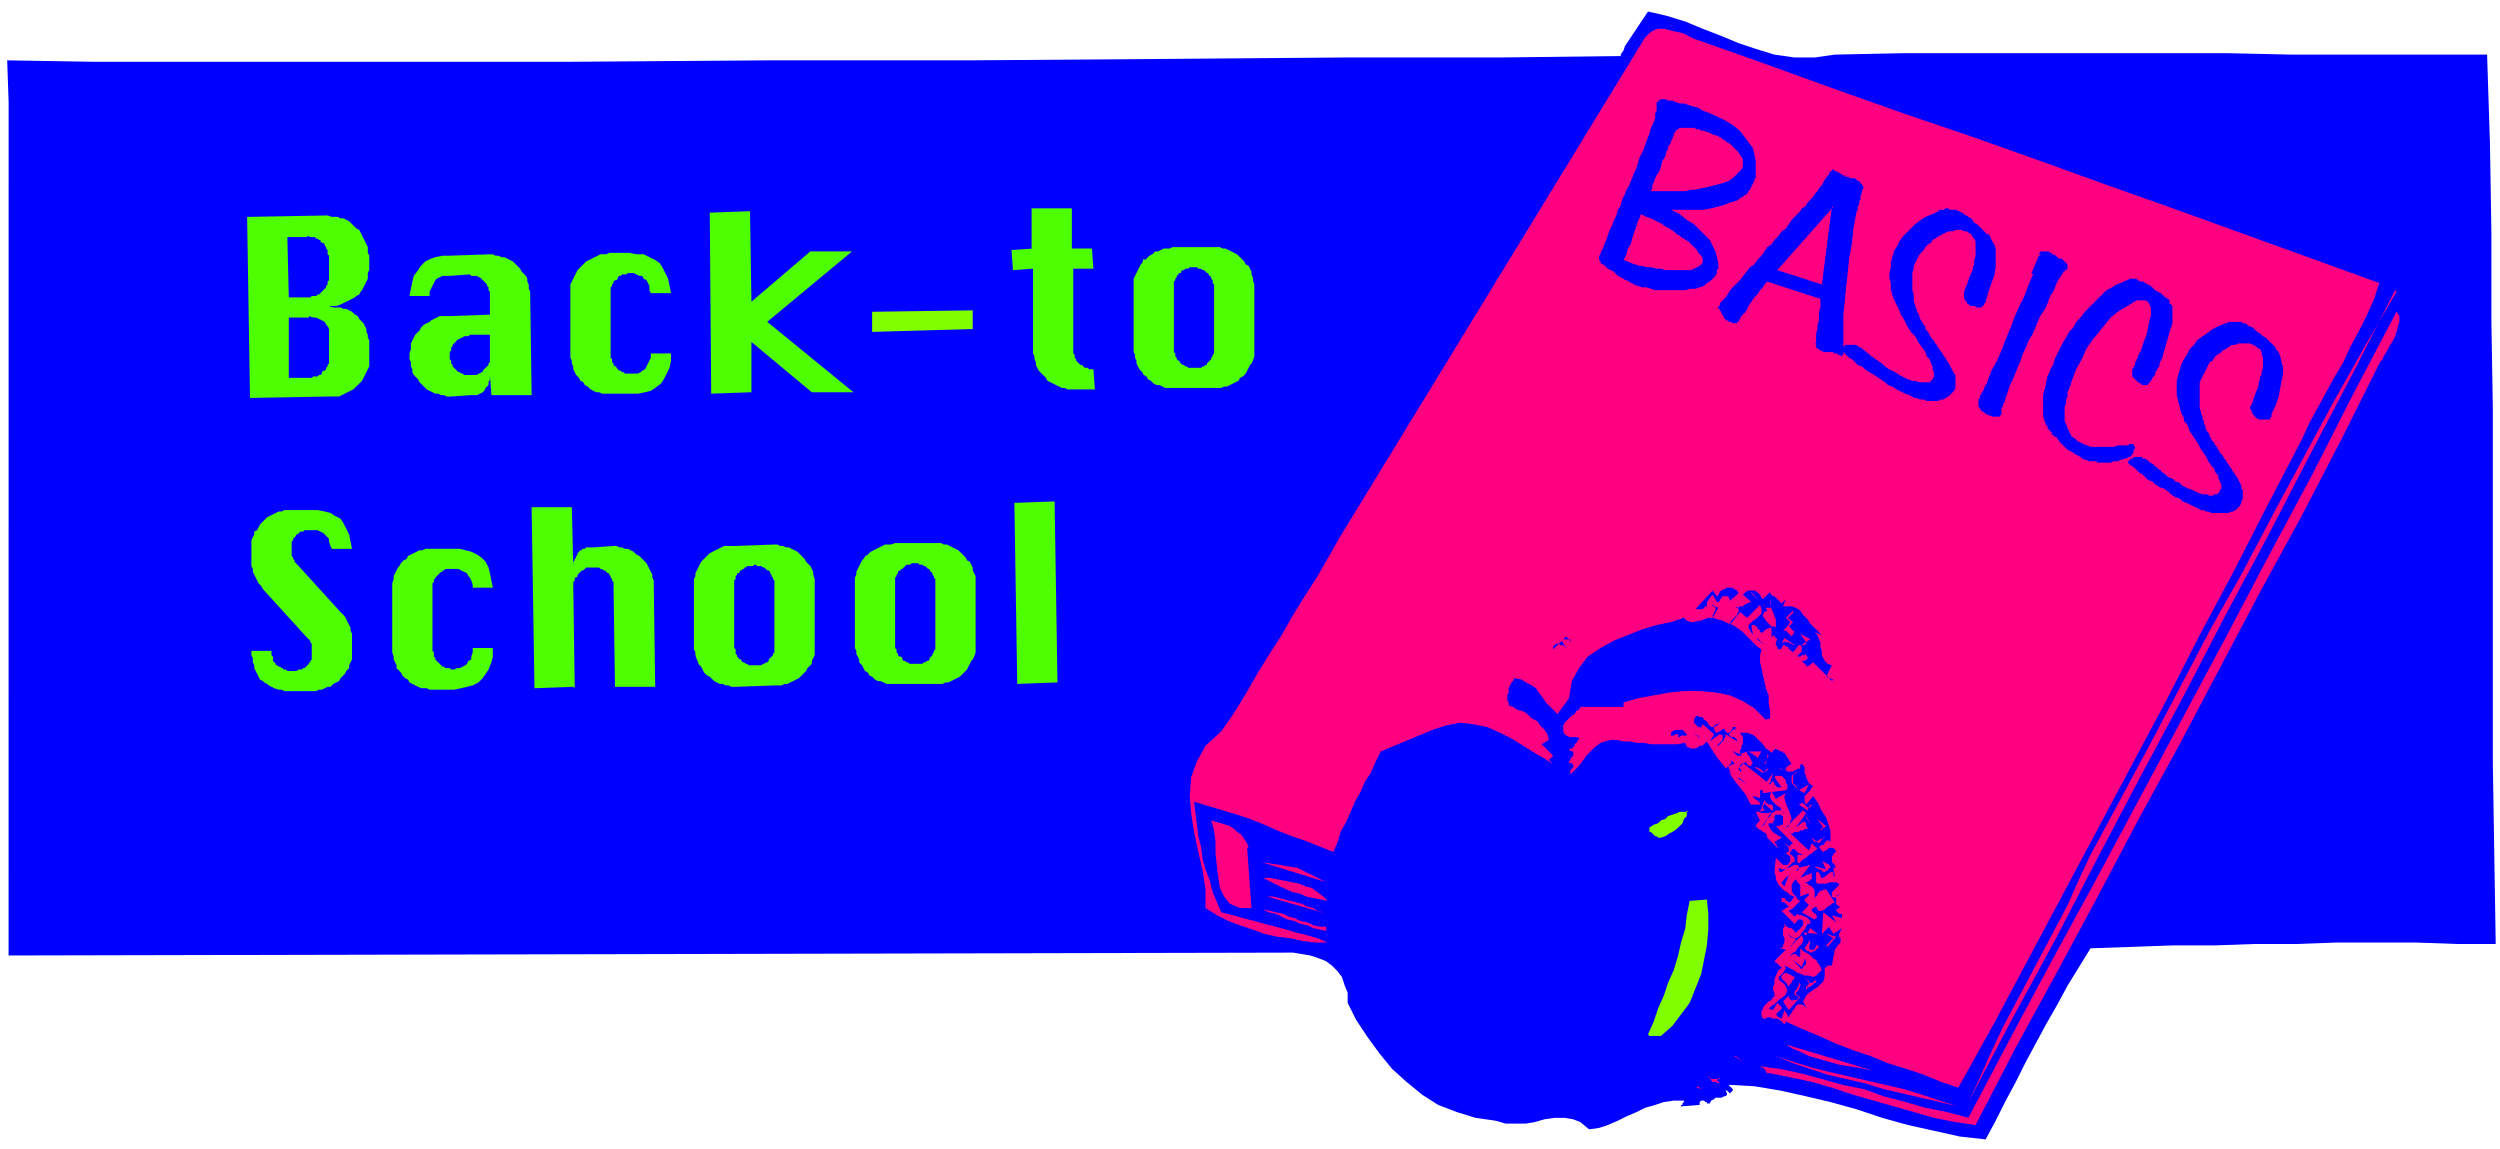
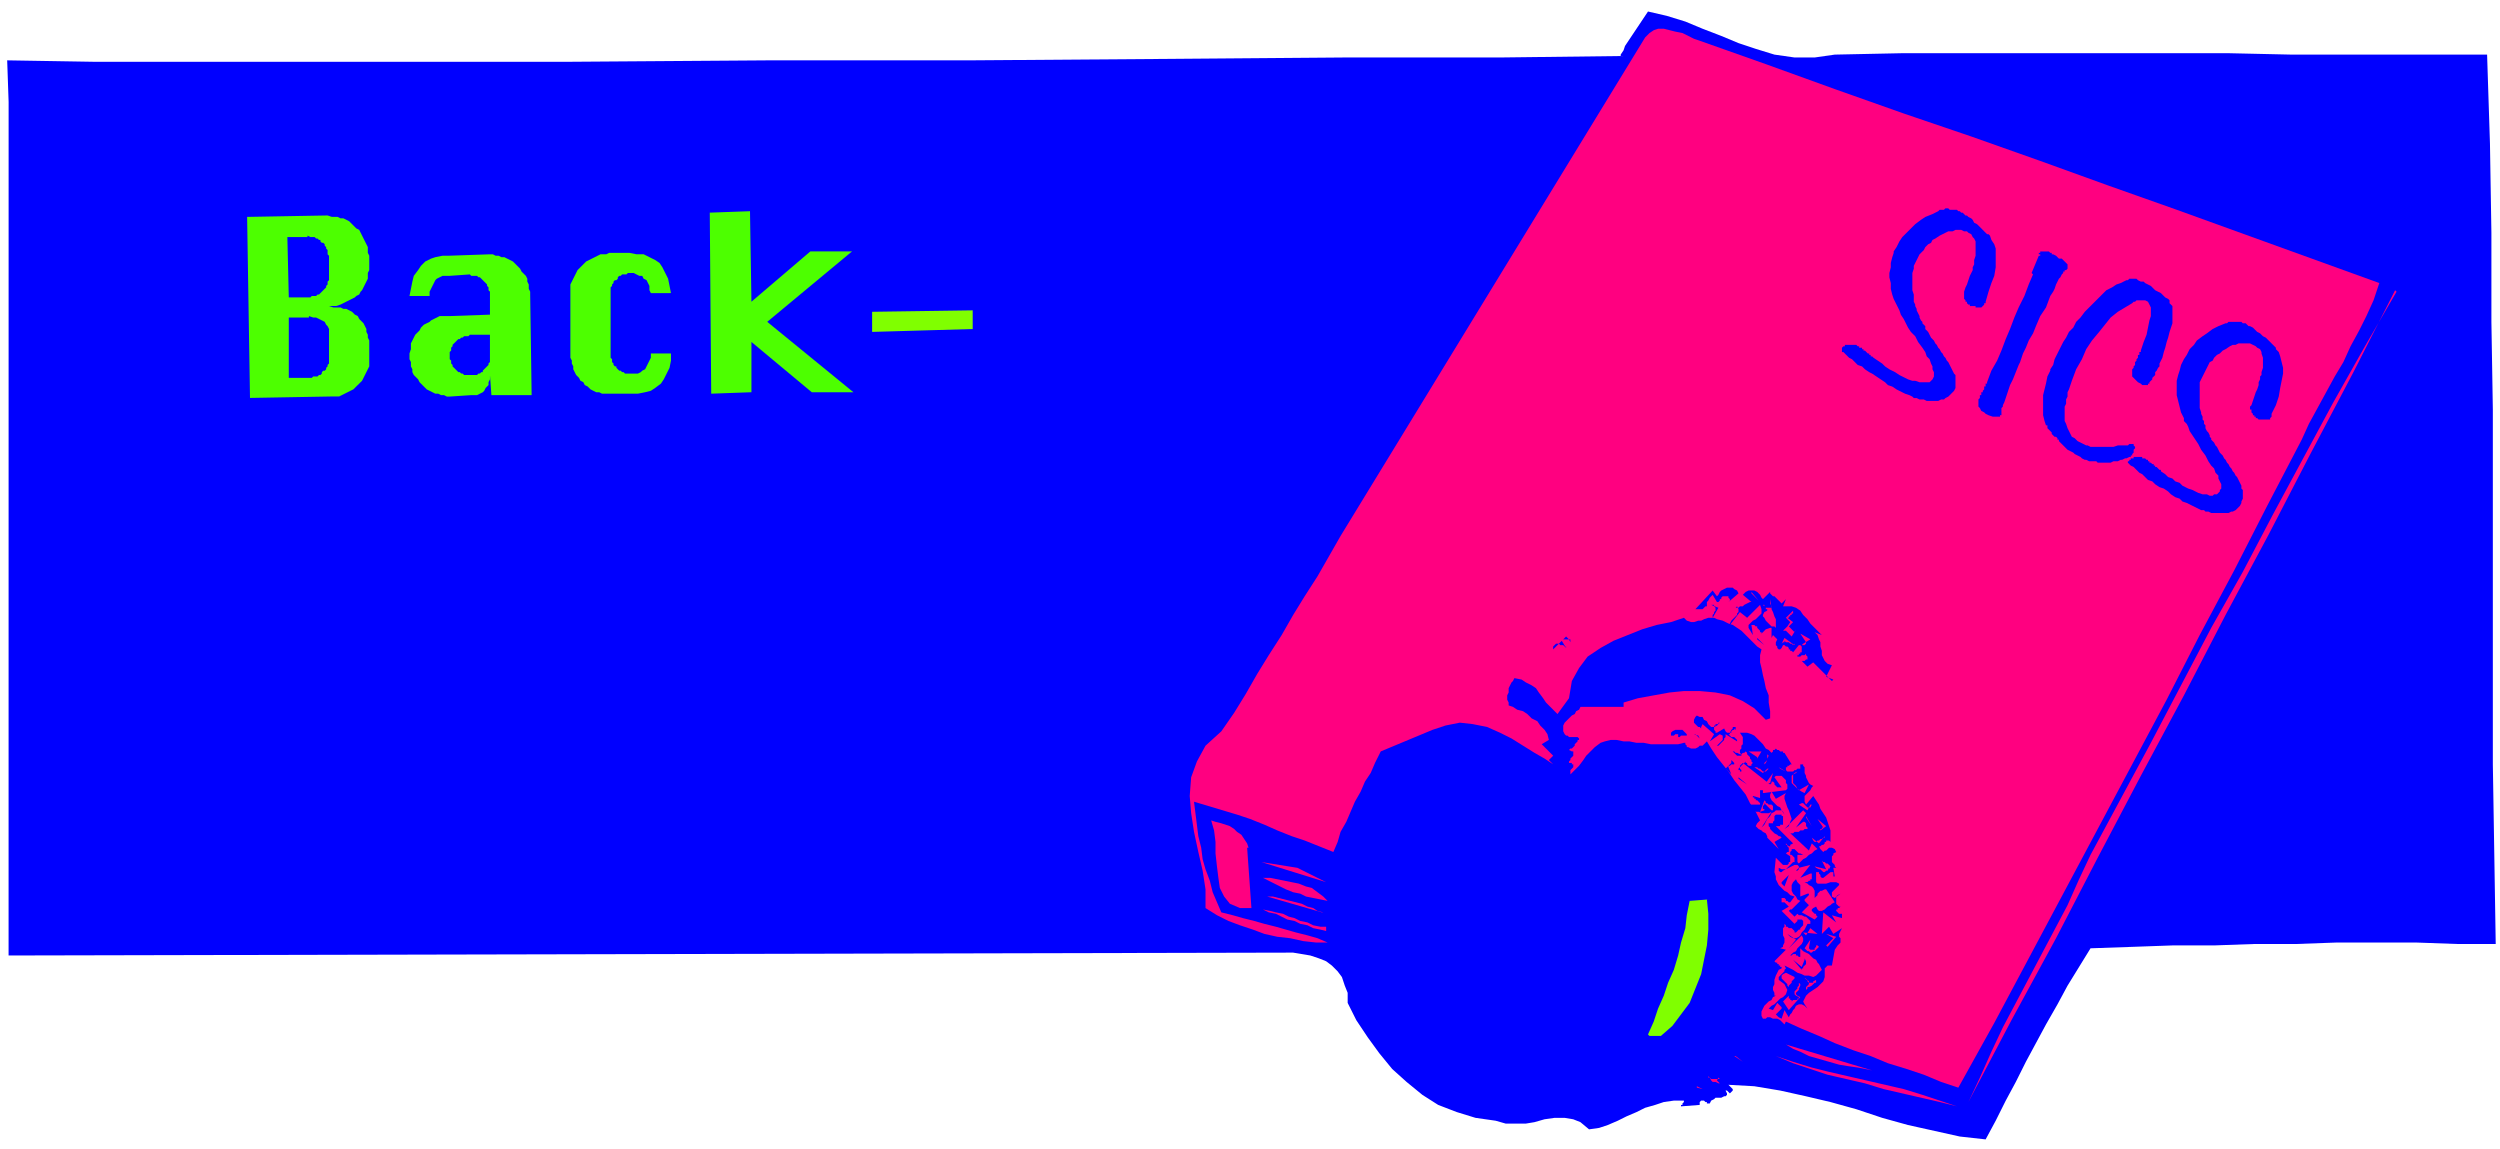
<svg xmlns="http://www.w3.org/2000/svg" fill-rule="evenodd" height="106.667" preserveAspectRatio="none" stroke-linecap="round" viewBox="0 0 1740 800" width="232">
  <style>.pen1{stroke:none}.brush2{fill:#00f}.brush3{fill:#ff0080}.brush4{fill:#80ff00}.brush5{fill:#4dff00}</style>
  <path class="pen1 brush2" fill-rule="nonzero" d="m1128 38 2-3 1-3 2-3 2-3 2-3 2-3 2-3 2-3 2-3 2-3 13 3 13 4 12 5 13 5 12 5 12 4 13 4 14 2h14l14-2 48-1h225l45 1h136l2 62 1 62v62l1 61v247l1 62 1 63h-27l-28-1h-56l-28 1h-29l-28 1h-29l-28 1-29 1-8 13-8 13-7 13-8 14-7 13-7 13-7 14-7 13-7 14-7 13-18-2-18-4-18-4-18-5-18-6-18-5-17-4-18-4-18-3-18-1 3 3v1l-1 1-1 1-1-1-1-1h-1l1 2v1l-1 1h-1l-2 1h-4l-1 1-2 1-1 2h-2v-1h-1l-1-1h-2l-1 1v2l-13 1v-1h1v-1l1-1v-1h-7l-7 1-6 2-7 2-6 3-7 3-6 3-7 3-6 2-7 1-6-5-5-2-6-1h-7l-7 1-7 2-6 1h-14l-7-2-14-2-13-4-13-5-11-7-11-9-10-9-9-11-8-11-8-12-6-12v-7l-2-5-2-6-3-4-4-4-4-3-5-2-6-2-6-1-6-1-894 2V71L5 42l60 1h332l138-1h140l137-1 125-1h108l83-1z" />
  <path class="pen1 brush3" fill-rule="nonzero" d="m1656 197-4 12-5 11-5 10-6 11-5 11-6 10-6 11-6 11-6 11-5 11-24 46-23 45-24 45-23 45-24 45-24 45-24 45-24 45-24 45-25 45-12-4-12-5-12-4-13-4-12-5-12-4-13-5-11-5-12-5-11-5-1 2-1-1-1-1-1-1-2-1h-3l-2-1h-2l-1 1h-2l-1-2v-3l1-2 1-2 2-2 1-1 2-1 1-2 2-1h-1v-2l-1-2v-2l1-2v-3l1-3 1-2 1-2 2-1v-1h-1v-1h-1v-1h-1v-1h-1l-1-1 8-8-4-1 2-1v-1l1-2v-3l-1-2v-5l1-1v-3 1l1 1v1h1l1 1h2l1 1 1 1v1h1l1-1 1-1h1v-1l1-1 1-1v-3l-1-1h-3v1l-1 1-1 1-9-9 5-3-1-1-1-1-1-1h-2v-3h3-1l1 1v1h1l1 1h1l3-4-3-1-2-2-2-1-1-1-2-2-1-1-1-2-1-2v-2l-1-3 1-10 1 1 1 1 1 1 1 1 1 1h3l1-1v-1h1v-4l-3-2 1-1h1v-3l-1-1v-1l-1-1v1h1l1 1h1v-1l2-1-12-12h3v-1h2v-6h-1v-1h-4l-1 1v3l-1 1v1h-3v2l1 1v1l1 1 1 1 1 1 2 1 1 1h1l1 1-5 3 3 5-8-8-1 2 1-2v-1l-1-2-2-1-1-1-2-1-1-1-1-1 1-2 2-2-3-6-4-6-3-6-4-5-4-5-4-6-4-5-4-5-4-6-3-5-1 1-1 1-1 1h-2l-1 1-2 1h-3l-2-1h-1v-1l-1-1v-1h-1l-4 1h-19l-5-1h-5l-5-1h-4l-5-1h-4l-4 1-3 1-4 3-3 3-3 3-2 3-3 4-3 3-3 3v-3l1-1 1-1v-2h-1v-1h-2v-1l1-1v-1l1-1 1-1v-3h-1l-2-1 1-1h1l1-1 1-1v-1l1-1 1-1v-1h1v-1l-1-1h-6l-1-1h-1l-1-1-1-2v-4l1-2 2-2 1-1 2-2 2-1 1-2 2-1 1-2h30v-3l10-3 11-2 11-2 10-1h11l11 1 10 2 9 4 8 5 8 8 3-1v-5l-1-6v-5l-2-5-1-5-1-4-1-5-1-4v-5l1-4-3-2-3-3-2-2-3-3-3-3-3-2-3-2-3-1-4-2-4-1-2-1h-4l-3 1-2 1h-2l-3 1h-2l-3-1-2-2-9 3-10 2-10 3-10 4-10 4-9 5-9 6-6 8-5 9-2 12-8 11-3-3-2-2-3-3-2-3-3-4-2-3-3-2-4-2-3-2-5-1-1 2-1 1-1 2-1 2v3l-1 2v3l1 2v2l3 1 3 2 4 1 3 2 3 3 4 2 2 3 3 3 2 3 1 4-5 3 8 8-3 3 3 3-6-4-7-4-8-5-8-5-8-4-9-4-10-2-9-1-10 2-9 3-36 15-4 8-3 7-4 6-3 7-4 7-3 7-3 7-4 7-2 7-3 7-10-4-10-4-9-3-10-4-9-4-10-4-9-3-10-3-10-3-10-3 1 8 1 8 1 8 2 8 1 8 2 7 3 8 2 8 3 7 3 7 8 2 7 2 8 2 7 2 8 2 7 2 7 2 8 2 7 2 7 3h-8l-9-1-9-2-9-1-9-2-8-3-9-3-8-3-8-4-8-5v-13l-2-13-3-13-3-14-2-13-1-12 1-13 4-11 6-11 11-10 9-13 8-13 8-14 8-13 9-14 8-14 8-13 9-14 8-14 8-14 212-347 3-3 3-2 3-1h4l4 1 4 1 5 1 4 2 4 2 3 1 48 17 47 17 48 17 47 16 48 17 47 17 48 17 47 17 47 17 47 17zm11 5-29 57-30 57-29 56-30 56-29 56-30 56-30 57-29 56-31 57-30 57 8-17 8-18 8-17 9-17 9-17 9-17 9-17 9-17 8-18 8-17 21-39 21-39 21-40 21-40 22-39 21-40 21-39 21-39 22-39 22-38z" />
-   <path class="pen1 brush3" fill-rule="nonzero" d="m1657 251-27 54-28 54-29 53-28 53-28 53-29 53-28 53-28 52-29 53-28 54-14-2-15-3-14-4-14-4-14-4-14-4-15-5-14-4-14-3-15-3h-2l-1-1v-1l-1-1-1-1h-1l-1-1h-1l15 2 14 3 15 4 14 4 15 3 14 5 15 4 14 4 15 3 15 4 29-55 30-56 30-55 30-56 30-56 30-56 30-57 30-56 29-57 30-57 2 3v4l-1 3-1 4-1 3-2 4-2 3-2 4-2 3-1 3z" />
  <path class="pen1 brush2" fill-rule="nonzero" d="m1210 413-7 6 1-1v-1l-1-1v-1h-4l-1 1v1h-1v1l-1 1h-1l-3-5-2 2-1 2-1 1v3h-1l-1 1-1 1h-5l12-13 3 4 1-1 1-2 1-1 2-1 2-1h4l1 1 2 1 1 2zm22-2v2l1 1 1 1h1l1 1 1 1 1 1 1 1 1 1 3-3-2 5h6l3 1 3 2 2 3 3 3 2 3 3 3 2 2 3 3-5-2 2 2 1 3 1 2v3l1 3v3l1 2 1 2 2 2 3 1-4 8 5 2-1 1-13-13-4 3-4-4h2l1-1h1v-2l-1-1v-1l-1 1h-2l-1 1h-2v-1h1v-1h1v-1h1v-4l-1-1h-1l-4 5-1-1h-1v-1h-1v-1l-1-1h-1l-1-1h-1l-1 2-1 1h-1l-1-1v-1l-1-1v-2l1-2-3-3-1 2-1 1 1-1v-7h-1l-3 1-3 3v-1h-1v-1l-1-1-1-1v-1h-1l-1-1h-2l1 7-3-5v-2l1-1 2-2 2-1 1-1 2-2 1-1v-3l-1-3-9 9-5-4-7 9v-1l1-2 1-1 1-1 1-1 1-1v-1l1-1v-2l-1-2-1 1h2l1-1h2l1-1 2-1 2-1h1l-6-5 2-2 2-1h4l2 1 1 1 1 1 1 2 1 1 5-5z" />
  <path class="pen1 brush3" fill-rule="nonzero" d="m1219 412 5 6-5-5zm16 24h-2l-1-1-2-2-1-1-1-2-1-1v-1l1-2 2-1v-1h-1v-2h-1v-1h-1l1 1h1v1h4l-1-6v3l1 2v2l1 2 1 3 1 2v6z" />
  <path class="pen1 brush2" fill-rule="nonzero" d="M1192 430v-2l1-1v-1l1-1v-2l-1-1v-1h-2l5 2-4 7z" />
  <path class="pen1 brush3" fill-rule="nonzero" d="m1244 430 4 3-3 3 4 4 1-2-3 5-2-2-2-2h-3 1l1-1 2-2 2-3-3-3 5-5v2h-1v1h-1v1h-1v1h-1z" />
  <path class="pen1 brush2" fill-rule="nonzero" d="m1092 445 1 2v-2h-5l-1 1 3 5v-1h-1l-1-1h-2l-1-1h-2l-1 1-1 1v2l9-9 3 3z" />
  <path class="pen1 brush3" fill-rule="nonzero" d="m1255 448-1 1h2l1-1v-1l-4-6 7 4-5 3z" />
  <path class="pen1 brush2" fill-rule="nonzero" d="m1223 444 5 5-5-4z" />
  <path class="pen1 brush3" fill-rule="nonzero" d="m1249 448-1 1-1-1h-1l-1-1h-2l-1-1v1h-1l-1 1-1 2 3-6 7 5z" />
  <path class="pen1 brush2" fill-rule="nonzero" d="M1196 503v1h-2v1h-1v3l1 1v1h1l5-3 1 2 1 1h2l1-2 1-1v-1h2v2l-1-1v1h-1l-1 1v1h-1v1h-1l1 1 1 1h2l1 1 1 1v1l-8-5v2l-1 1v1l-1 1-1 1-1 1-1 1h-1l1-1 1-1 1-1 1-1v-3l-2-1-7 5 3-5-8-7-1 2v1l-1-1h-1l-1-1-1-1-1-1v-2l1-2 1-1 2 1h2l1 2 2 1 1 2 1 1 1 1h2l2-1 2-2zm-22 9h1-5l-1 1h-1v-2h-2l-1 1h-2v-2l1-1 2-1h5l1 1 1 1 1 1v2zm-70 1-5 4 5-4zm78-1 1 2 1 1v1-1l-1-1-1-1-1-1-1-1h-1l3 1z" />
  <path class="pen1 brush2" fill-rule="nonzero" d="m1233 524 1-1v-1h1l1-1 1 1h1l1 1h2v1h1l5 8h-1l-1 1h-1v1h-1v2l1 1h4l1-1h1l1-1h2l1 1 1 1h-2v-5h2v1l1 1v4l1 2v1l1 2 1 2 1 1 2 1-1 1-1 2-1 1-1 1-1 1-1 1v4l1 2 5-6 2 3 2 3 1 3 2 3 2 3 1 3 1 3 1 3v8l-1-1h-2v1h-1v1l-1 1h-1l-1 1h-1l1 2 1 1 1 1 1-1h1l1-1 1-1h2l2 1 1 2-2 1v1l-1 1v4l1 1 1 1v1l1 1h-2l1 6h-1v-3h-2l-5 4h-1l-1-1v-1l-1-1v-1h-2v7l1 1h6l3-1h4l2 1v1l-1 1-1 1-1 1-1 1-1 1v3l2 1 4-3-2 1-1 1v5l1 1 1 1h1l-1 1h-1v1h-1v1l1 1 1 1h2v3l-7-2 3 5-9-7-1 15 5-5 3 5 6-4-1 2-1 2v2l1 1v3l-2 2-2 3-2 11h-3l-1 1-1 1v6l-1 3-2 2-2 2-3 2-3 2-2 2-1 2-1 2 1 2 2 3-2-2-2-1h-2l-2 1-1 2-1 1-1 2-1 1-1 2-3-5-2 6-2-1-1-1-1-1 1-1 1-1 1-1 1-1v-1l-1-1-2-2-3 5-3-1 2-2 2-1 2-2 2-2 2-1 2-2 1-3-1-2-1-2-4-3v-2l1-1 1-1 1-1 1-1v-1l1-1-1-2-1-1 1 1 2 1 2 1 2 1 3 2 3 1 2 1h3l3 1 2-1 4-4-1-2-1-2-1-1-1-2-2-1-1-1-2-2-2-1-2-1-2-2v7-1h-1l-1-1h-1v-1h-2l-1 1h-1l-1 1 1-1 1-1 1-1 2-1 1-2 2-2 1-1 1-2v-2l-1-2-9 9 5-6-6-4 2 2 2 1h2l2-1 1-1 1-2 2-2 1-2 1-2h2v-2l-1-1-1-1-1-1h-1l-2-1h-2l-1-1-2 2-4-4 1-1h1l1-1 1-1 1-1 1-1 1-1 1-1-2-1-1-2-1-1-1-1-1-2v-4l1-2 2-2 1 2 1 1 1 1v8l5-2h1v1l-1 1-1 1-1 1v1l3 3-5 5 9 5 1-1 1-1-1-1v-1h-1l-1-1-1-1v-1l1-1 2-1 1 2 1 1h2l2-1 1-1 1-1 2-1 1-1 2-1-6-9h-1l-2 1h-1l-1 1-1 1v1l-1 1-1 1v1l-1 1 1-1v-6l-1-2-1-1-2-1-1-1-2-1h2l1-1h1v-1h1v-4h-1l-7 3 7-9-8 2-1 1-1 1h1l1-1v-2l-1-1h-2l-2 1-2 1-2 1-2 1-1 1h-1l-1-1v-2l2 1h3l1-1 1-1 1-1 1-1 1-1h1v-3l-1-1-1-1h-1v-2l1-1v-1h2l1 1 1 1 1 1h1l2 1h-4v5l1 1 1-1 1-1 1-1 2-1 1-1 1-1 2-1 1-1 1-1 2-1-4-4-2 5-14-13 1 1h2l1-1h3l1-1h2l1-1h2v-1l-1-1v-2l-1-1h-1l-5 4 7-10-2-2-13 13 3-2 1-3 1-2-1-3-1-3-1-2-1-3-1-3v-2l1-2-7 4-3-5-1 2v2l1 2 1 1 2 2 1 1 2 1 1 2 1 1 1 2-2-3h-4l-1 1-2 1-1 2-2 2-1 2-1 2-2 2 7-11-2 1h-5l-2-1h-2l-2-1-1-1-1-1-1-2h8v-1l-1-1-1-1h-1v-1h-1v-1h-1v-1l7 2-2 1v-7h2v2l16-2 1-1v-3l-1-1v-2l-1-1-1-1-1-1h-4l-1 1 5 7h-3l-1-1-1-1v-1l-1-1h-1v1l-1 1-19-15-1 1-1 1v2l1 1v1l1 1h1v1h1-1v-1h-1l-1-1h-1v-1h-1v-1l5-5v1h1v1l1 1h2v-1l1-1-1-1v-1l-1-1v-1l-1-1-1-1v-1l-1-1-1 1h-1l-1 1v1h-3l-1-1-1-1-1-1v-1 1h1l1 1h1l2 1h1l-1-1v-2l1-1v-2l1-1v-5l-2-3h5l3 1 2 1 2 2 2 2 2 2 2 3 2 1 2 2z" />
  <path class="pen1 brush3" fill-rule="nonzero" d="m1217 514 6 6-6-6zm6 13-6-4h9l-3 5z" />
  <path class="pen1 brush2" fill-rule="nonzero" d="M1207 531v1h-2l-1 1h-1v1l2 5-2-2-1-1-1-1 1-1 1-1 1-1 1-1v-2l-1-1-2-2 6 6z" />
  <path class="pen1 brush3" fill-rule="nonzero" d="m1230 529-1 2-1 1v-1l1-1 1-1v-1l1-2-1-1v4zm0 6-3 3-6-4h2l1 1h1l1 1 1 1h2l1-1 1-1zm8-1 5 3-4-2zm-9 11 5-7-2 7h-2zm22-8-1 1-2 1v6l1 1 1 1 1 2 1 1 7-4-3 6-2-1-3-2-1-1-2-2-1-1v-5l2-2 2-1z" />
  <path class="pen1 brush2" fill-rule="nonzero" d="m1210 541 6 5-6-4z" />
  <path class="pen1 brush3" fill-rule="nonzero" d="m868 590 3 42h-8l-7-3-4-5-3-6-1-7-1-8-1-9v-8l-1-8-2-7 3 1 4 1 3 1 3 1 3 2 2 2 3 2 2 3 2 3 1 3zm365-26-5-5v1l-1 1v2h1v1l-3 1 3-8 1 1v1h1l1 1h2l1 1v3z" />
-   <path class="pen1 brush4" fill-rule="nonzero" d="M1174 564v4l-2 2-1 3-2 2-2 2-3 2-2 1-3 2-3 1h-2l-1-1h-1l-1-1-1-1-1-1h-1v-3l3-2 3-1 2-2 3-1 2-2 3-1 3-1 2-1h6z" />
  <path class="pen1 brush3" fill-rule="nonzero" d="m1260 560-2 4-6-4 2-1h1l1 1 1 1 1 1h2l1-2zm-3 8 4 7-4-6zm9 10h-1 2v-1h1v-1h1l-4-6 6 5-4 3zm-343 36-45-14 25 4 20 10zm347-32-4 5-5-4 1 2 1 1h1l1-1h1l1-1h1l1-1h1zm-346 45-5-1-5-1-5-1-4-2-5-1-5-2-4-2-4-2-4-2-4-2h5l5 1 5 1 5 1 5 1 5 2 4 1 4 3 4 3 3 3zm-4 8-38-11h4l4 1 4 1 4 1 4 1 4 1 4 2 4 1 3 2 4 1zm353-31-1 2h-1l-1 1h-1l-1-1-1-1h-1l-2-1-1-1 8 2-3-6 1 1h1l1 1h1l1 1 1 1-1 2zm-350 41v3l-4-1-5-1-4-2-5-1-4-2-5-1-4-2-4-2-5-1-4-2 5 1 4 1 5 1 4 2 4 1 4 2 5 1 4 2 5 1h4z" />
  <path class="pen1 brush2" fill-rule="nonzero" d="m1240 614 5-5-3 8-2-2z" />
  <path class="pen1 brush4" fill-rule="nonzero" d="m1188 626 1 10v11l-1 11-2 10-2 10-4 10-4 10-6 8-6 8-8 7h-8l-1-1 4-9 3-9 4-9 3-9 4-9 3-10 2-9 3-10 1-9 2-10 13-1z" />
  <path class="pen1 brush3" fill-rule="nonzero" d="m1255 649 2 2 3-5 5 4-10-1zm16 9 5-5-5-3 7 2-6 7zm-13 1 2 2h3v-1l1-1v-1h1l1 1-1 1-1 1-1 1h-1l-1 1h-1l-1-1h-1l-1-1-1-1 4-6-1 6zm6 7 6 5-6-5z" />
  <path class="pen1 brush2" fill-rule="nonzero" d="m1256 667 1 2v2l-1 1-1 1v1h-1v1l-6-7 6 5 2-5z" />
  <path class="pen1 brush3" fill-rule="nonzero" d="M1249 680v1l-1 1-1 1v1l-1 1-1 1v1l-1-1v-1l-1-1-1-1-1-1-1-1v-2l1-1 2-1 6 3zm13 3 2-1v2h-1l-1 1-1 1-2 1h-1v1l-1 1v-2l1-1 1-1v-2l-1-1-2-1h1v1h1v1l1 1h3zm-9 11-8 9-4-6 4-4v2h1v1h1v1l1-1h3v-1h1v-1l-2-1-1-1v-2l1-1 1-1v-1l1-1v-2l1 1v1l-1 2v1l-1 1-1 1v1l1 1 2 1zm50 51-5-1-5-1-7-1-6-1-7-2-7-2-7-2-6-3-5-2-5-3 60 18zm-96-10 6 4-5-4zm155 35-12-3-13-3-13-3-13-3-13-4-13-3-13-3-12-4-12-4-12-5 12 4 13 4 12 3 13 3 13 3 13 3 13 3 13 4 12 4 12 4zm-166-20-1 2 1 1 1 1h-1l-2-1h-2l-1-1-1-2-1-1v-1 2h1l1 1h6zm-15 6 4 2-4-1zm-5 2 6 5-6-5z" />
  <path class="pen1 brush5" fill-rule="nonzero" d="m249 268 2-2 1-1 1-2 1-2 1-2 1-2 1-2v-18l-1-2v-2l-1-2v-2l-1-2-1-2-2-2-1-1-1-2-2-1-2-2-2-1-2-1h-2l-2-1h-5l-3-1h5l3-1 2-1 2-1 2-1 2-1 2-1 1-1 2-1 1-2 1-1 1-2 1-2 1-2 1-2v-4l1-2v-10l-1-2v-4l-1-2-1-2-1-2-1-2-1-2-1-2-2-1-2-2-1-1-2-2-2-1-2-1h-2l-2-1h-4l-3-1-56 1 2 126 56-1h6l2-1 2-1 2-1 2-1 2-1 1-1 2-2zm44-40-1 2-2 2-1 1-1 2-1 2-1 2v4l-1 3v4l1 2v3l1 2v2l1 2 1 1 2 2 1 2 2 2 1 1 2 2 2 1 2 1 2 1h2l2 1h2l2 1h2l15-1h4l2-1 2-1 1-1 1-2 2-2v-2l1-2v-3l1 14h28l-1-70v-2l-1-2v-3l-1-2v-2l-1-2-1-1-2-2-1-2-2-2-1-1-2-2-2-1-2-1-2-1h-2l-2-1h-2l-2-1h-2l-29 1h-4l-5 1-3 1-4 2-3 3-2 3-3 4-1 4-1 5-1 5h14v-3l1-2 1-2 1-2 1-2 1-1 2-1 2-1h5l14-1 1 1h4l1 1h1l1 1 1 1 1 1 1 1 1 1v1l1 1v2l1 1v16l-28 1h-7l-2 1-2 1-2 1-1 1-2 1-2 1-2 2zm173-24h-13l-1-2v-3l-1-2-1-2-2-1-1-2h-2l-2-1-2-1h-4l-1 1h-3l-1 1h-1l-1 1v1l-1 1h-1l-1 1v1l-1 1v1l-1 1v49l1 1v2l1 1v1l1 1h1v1l1 1 1 1h1l1 1h1l1 1h9l2-1 1-1 2-1 1-2 1-2 1-2 1-2v-3h14v5l-1 5-2 4-2 4-2 3-4 3-3 2-4 1-5 1h-25l-2-1h-2l-2-1-2-1-2-2-2-1-1-2-2-1-1-2-2-2-1-2-1-2v-2l-1-2v-2l-1-2v-51l1-2 1-2 1-2 1-2 1-2 1-1 2-2 2-2 1-1 2-1 2-1 2-1 2-1 2-1h4l2-1h14l5 1h5l4 2 4 2 3 2 2 3 2 4 2 4 1 5 1 5zm57 69-28 1-1-126 28-1 1 63 41-35h29l-59 49 60 49h-29l-42-35v35z" />
  <path class="pen1 brush4" fill-rule="nonzero" d="m677 229-70 2v-14l70-1v14z" />
-   <path class="pen1 brush5" fill-rule="nonzero" d="M718 173v-28h28v28h14l1 14h-14v59l1 1v2l1 1v1l1 1 1 1 1 1h1l1 1 1 1h2l1 1h3l1 14h-19l-2-1h-2l-2-1-2-1-2-1-2-1-2-1-1-2-2-2-1-1-2-2-1-2-1-2v-2l-1-2v-2l-1-2v-59l-14 1-1-14 15-1zm78 7-1 3-1 1-1 2-1 2-1 2-1 2-1 2v51l1 2v2l1 2v2l1 2 1 2 2 2 1 2 2 1 1 2 2 1 2 2 2 1h2l2 1 2 1h39l2-1h2l2-1 2-1 2-1 2-1 1-2 2-1 2-2 1-2 1-2 1-2 1-1 1-2 1-3v-50l-1-3v-2l-1-2v-2l-1-2-1-2-2-1-1-2-2-2-1-1-2-2-2-1-2-1-2-1-2-1h-2l-2-1h-33l-2 1h-4l-2 1-2 1h-2l-2 2-2 1-1 1-2 2zM244 382h-13l-1-2-1-3v-2l-1-1-2-2-1-1-2-1-2-1h-9l-1 1h-2l-1 1-1 1h-1v1l-1 1-1 1v1l-1 1v10l1 1v1l1 1v1l1 1 1 1 30 33 1 1 2 2 1 2 1 2 1 2 1 2v2l1 2v18l-1 2-1 2v2l-2 2-1 2-1 1-2 2-1 2-2 1-2 1-2 2h-2l-2 1-2 1h-2l-2 1h-22l-2-1h-2l-3-1-2-1-2-1-1-1-2-1-1-1-2-1-1-2-1-2-1-2-1-2v-2l-1-2v-3l-1-2v-3h14v3l1 1v3l1 1 1 1v1h1l1 1h1l1 1h1v1h2l1 1h6l2-1h2l1-1h1l1-1 1-1 1-1v-1h1v-1l1-1v-11l-1-1v-1l-1-1-1-1-1-1-30-33-1-2-2-2-1-2-1-2-1-2-1-2v-2l-1-2v-18l1-2 1-2v-2l2-1 1-2 1-2 2-2 1-1 2-2 2-1 2-1 2-1 2-1h2l2-1h23l5 1 4 1 3 2 4 2 2 3 2 4 2 4 1 5 1 5zm99 27h-14v-2l-1-3-1-2-1-1-1-2-2-1-2-1-2-1h-9l-1 1h-1v1h-1l-1 1-1 1-1 1-1 1v1h-1v2l-1 1v47l1 1v3l1 1v1l1 1 1 1 1 1 1 1 1 1h1l1 1h3l1 1h2l2-1h2l2-1 2-1 1-1 1-2 2-1v-2l1-3v-3h14v6l-1 4-2 5-2 3-2 3-3 3-4 2-4 1-4 1-5 1h-17l-2-1h-4l-2-1-2-1-2-1-2-1-1-2-2-1-2-2-1-2-1-1-2-2v-2l-1-2-1-2v-2l-1-3v-48l1-3v-2l1-2 1-2 1-2 1-1 1-2 2-2 2-1 1-2 2-1 2-1 2-1 2-1h2l2-1h24l4 1 4 1 4 2 3 2 3 3 2 4 1 4 1 5 1 5zm56 69-27 1-2-126h28l1 42v-4l1-1v-1l1-1v-1l1-1v-1l1-1 1-1h1v-1h2l1-1h5l14-1h2l2 1h2l2 1h2l2 1 2 1 2 2 2 1 2 2 1 1 2 2 1 2 1 2 1 2 1 2v2l1 2v4l1 70h-28l-1-70v-3l-1-1v-1l-1-1v-1l-1-1v-1h-1l-1-1-1-1h-1l-1-1h-1l-1-1h-9l-1 1-1 1h-1l-1 1-1 1-1 1v1l-1 1h-1v2l-1 1v4l1 70zm92-90-2 2-1 1-1 2-1 2-1 2-1 2v2l-1 2v49l1 2v2l1 3 1 2v1l2 2 1 2 1 2 2 2 2 1 1 1 2 2 2 1 2 1h2l2 1h2l2 1h3l28-1h4l2-1h2l2-1 2-1 2-1 2-1 2-2 1-1 2-2 1-2 1-1 2-2v-2l1-2 1-2v-53l-1-3v-2l-1-2-1-2-1-1-2-2-1-2-2-2-1-1-2-2-2-1-2-1-2-1h-2l-2-1h-2l-2-1h-2l-28 1h-7l-2 1-2 1-2 1-2 1-2 1-1 1-2 2zm112-2-2 3-1 1-1 2-1 2-1 2-1 2v2l-1 2v49l1 2v2l1 2 1 2v2l2 2 1 2 1 2 2 1 1 2 2 1 2 2 2 1h2l2 1 2 1h39l2-1h2l2-1 2-1 2-1 2-1 2-2 1-1 2-2 1-2 1-2 1-2 1-1 1-2 1-3v-53l-1-2-1-2v-2l-1-2-1-2-2-1-1-2-2-2-1-1-2-2-2-1-2-1-2-1-2-1h-2l-2-1h-32l-3 1h-4l-2 1-2 1-2 1-2 1-2 1-1 1-2 2zm132 89-27 1-2-126 28-1 2 126z" />
-   <path class="pen1 brush2" fill-rule="nonzero" d="M1153 73v4l-1 2v3l-1 3-2 4-1 4-2 5-2 6-3 6-2 7-1 2-1 2-1 3-1 2-1 3-2 3-1 3-2 4-1 4-2 3-1 4-2 4-1 3-2 4-1 3-1 3-1 2-1 3-1 2-1 2v1l-1 1v3l1 1v1l1 1h1l1 1 1 1 1 1 2 1 2 1 2 2 1 1 2 1 2 1 1 1h1l2 1 1 1h1l1 1 3 1 3 1h3l3 1 3 1h21l3-1h4l3-1 3-1 2-2 2-1 2-2 2-2 1-2v-2l1-1v-4l-1-4-1-4-2-4-2-4-4-4-3-3-4-4-5-3-5-4-6-3h23l5-1 4-1 4-1 5-2 4-1 2-1 1-1 2-1 1-1 2-1 1-2 1-1 1-2 1-2 1-2v-1l1-1v-12l-1-5-1-4-3-4-3-4-3-4-5-4-5-3-6-3-7-3-3-1-3-2-4-1-3-1-3-1h-3l-3-1-2-1h-3l-2-1h-3l-1 1h-1v1h-1v3zm120 46h1v1h-1v2h-1l-1 2-1 1-1 2-1 2-2 2-1 2-2 2-1 2-2 2-2 2-1 2-1 1-2 1-1 2-2 2-2 2-2 2-2 3-2 3-3 2-2 3-3 3-2 3-3 2-2 3-2 3-3 3-2 3-3 2-4 5-3 4-3 3-3 3-2 3-2 3-2 2-1 1-1 1v2h-1v2h1v1l1 1v1l1 1v1h1v2h1v1h2v1h2l1 1h3v-1h1l2-4 3-3 2-4 2-3 2-3 2-2 2-3 2-2 1-2 2-2 37 12v6l-1 3v6l-1 3v3l-1 3v7h-1l1 1v2h1v1h1l1 1h1l1 1h7v1h3v1h2v1h1v-1h1v-28l1-10 1-10 1-9 1-10 2-11 1-10 2-11 1-2v-2l1-2v-2l1-1v-3l1-2v-2l1-1v-1l-1-1v-1h-1v-1l-1-1h-1l-1-1-1-1h-4v-1h-3v-1h-2v-1h-1l-1-1h-1l-1-1h-1l-1-1h-1v1h-1z" />
  <path class="pen1 brush2" fill-rule="nonzero" d="m1318 175 2-3 2-4 2-3 3-3 3-3 3-3 4-3 3-2 5-2 4-2 1-1h3l1-1h2l1 1h5l1 1h1l1 1h1l1 1 1 1h1l1 1 2 1 1 1 1 2 2 1 1 1 1 1 1 1 1 1 1 1 1 1 1 1h1l1 1 1 3 2 3 1 3v13l-1 6-2 5-2 6-2 7v1h-1v1l-1 1-1 1h-4v-1h-4v-1h-1l-1-1v-1h-1v-1l-1-1v-5l1-3 1-2 1-3 1-3 1-2 1-2v-2l1-2v-3l1-3v-10l-1-2-1-1-1-2-2-1-1-1h-2l-2-1h-4l-2 1h-3l-2 1-2 1-2 1-3 2-2 1-1 2-2 1-2 2-1 2-2 2-1 1-1 2-1 2-1 2-1 2v2l-1 3v12l1 3v5l1 2v1l1 2v1l1 2 1 2v1l1 2 1 1v1l1 1 1 1v2l1 1 1 1 1 2 1 2 2 2 1 2 1 1 1 2 1 1 1 2 1 1 1 2 1 1 1 2 1 1 1 2 1 2 1 2 1 2 1 1v9l-1 2-1 1-1 1-1 1-1 1-2 1-1 1h-2l-2 1h-8l-2-1h-3l-2-1h-2l-1-1-2-1-3-1-2-1-2-1-2-1-3-2-3-1-2-2-3-2-3-2-3-2-2-1-3-2-2-2-3-1-2-2-2-2-2-1-2-2-2-2h-1v-3l1-1h1v-1h8l1 1h1v1h2v1h1v1h1l1 1 1 1h1v1h1v1h1l1 1 3 2 3 2 2 2 3 2 2 1 2 1 3 2 2 1 2 1 2 1 3 1h2l3 1h7l1-1 1-1 1-2v-3l-1-2v-2l-1-2-1-3-2-2-1-3-2-3-3-4-2-4-3-3-2-3-2-4-1-2-2-3-1-3-1-2-1-2-2-4-1-3-1-4v-4l-1-4v-3l1-4v-3l1-4 1-3zm96 15 5-12h1v-1h-1v-1h1v-1h6l1 1h1v1h1l2 1 1 1 1 1h2l1 1 1 1 1 1 1 1v3l-1 1h-1v1h-1v1l-1 1-1 2-1 1-1 2-1 2-1 3-1 2-2 3-3 8-4 6-3 7-2 5-3 5-2 5-2 4-1 3-1 3-1 2-2 5-2 5-2 4-1 3-1 3-1 3-1 3-1 2v1l-1 1v5h-1v1h-5l-3-1-2-1-1-1-2-1-1-2-1-1v-5l1-1v-2h1v-2h1v-1l1-1v-2h1v-2h1v-1l3-8 4-7 3-7 3-8 3-7 3-8 3-7 4-8 3-8 3-7zm13 67 2-3 1-4 2-4 2-4 2-4 2-3 2-4 3-3 2-4 3-3 3-4 3-3 3-3 3-3 3-3 3-3 4-2 3-2 3-1 4-2h1l1-1h5l1 1 2 1h2l1 1 2 1 2 1 1 1 2 2 2 1 2 1 2 2 1 1 2 1 1 1v2l1 1 1 1v12l-1 3-1 3-1 4-1 3-1 4-1 3-1 4-2 4v2l-1 1-1 2-1 1v2l-1 1-1 1v1l-1 1-1 1v1h-1v1h-4l-1-1-2-1-1-1-1-1-1-1-1-1v-5l1-1v-1l1-1v-2l1-1v-1l1-1v-2h1v-2h1v-1l2-6 2-5 1-5 1-5 1-3v-6l-1-2-1-2-2-1h-6l-1 1h-1l-1 1-5 3-5 3-5 4-4 5-4 5-5 6-4 6-3 7-4 7-3 8-1 3-1 3-1 2v3l-1 2v3l-1 2v10l1 2 1 3 1 2 1 2 1 2 2 1 2 2 2 1 2 1 2 1h1l2 1h16l3-1h7l1-1h3v1l1 1v1l-1 1v2l-1 1v1h-1v1h-1l-2 1h-1l-2 1h-1l-2 1h-3l-2 1h-9l-1-1h-5l-2-1h-1l-2-1-1-1-2-1-2-1-1-1-2-1-2-1-1-1-2-2-1-1-2-2v-1h-1v-1l-1-1h-1l-1-1-1-1v-1l-1-1-1-1-1-1v-2h-1l-1-3-1-4v-14l1-4 1-4 1-5 2-4z" />
  <path class="pen1 brush2" fill-rule="nonzero" d="m1518 254 2-4 2-3 2-4 3-3 2-3 4-3 3-2 4-3 4-2 5-2h1l1-1h9l1 1h2l1 1 1 1h1l2 1 1 1 1 1 1 1 2 1 1 1 1 1 2 1 1 1 1 1 1 1 1 1 1 1 1 1 1 1v1l2 2 1 3 1 4 1 4v4l-1 5-1 5-1 6-2 6-3 6v2l-1 1v1h-8l-1-1h-1v-1h-1v-1h-1v-1l-1-1v-2h-1v-2l1-1 1-3 1-3 1-3 1-2 1-3v-2l1-2v-2l1-1v-2l1-3v-7l-1-3v-1l-1-2-2-1-1-1-2-1-2-1h-8l-2 1h-2l-2 1-3 2-2 1-2 2-2 1-2 2-1 2-2 1-1 2-1 2-1 2-1 2-1 2-1 2-1 2v18l1 3v1l1 2v2l1 1v2l1 1v2l1 2 1 1 1 2v1l1 1v1l1 1 1 1 1 2 1 1 1 2 1 2 2 2 1 2 1 1 1 2 1 1 1 2 1 1 1 2 1 1 1 2 1 1 1 2 1 2 1 2v2l1 1v6l-1 2v1l-1 2-1 1-1 1-1 1-2 1h-1l-2 1h-12l-2-1h-2l-1-1h-2l-2-1-2-1-2-1-2-1-2-1-3-1-2-2-3-1-3-2-2-2-3-2-3-1-3-2-2-2-3-1-2-2-2-2-2-1-2-2-2-2-2-1-1-1-1-1v-1h1v-1h1v-1h2v-1h6v1h2l1 1h1v1h1v1h1l1 1h1v1h1v1h1l1 1 1 1h1v1l3 2 2 2 3 1 2 2 3 1 2 2 2 1 2 1 3 1 2 1 2 1 3 1h3l2 1h2l1-1h2l1-1 1-1v-1l1-1v-3l-1-2-1-2v-2l-2-2-1-3-2-2-2-3-2-4-3-4-2-4-2-3-2-3-2-3-1-3-1-2-2-2v-2l-2-4-1-4-1-4-1-4v-10l1-4 1-3 1-4zM214 164l2 1h3l1 1h1l1 1h1v1l1 1h1l1 1v1l1 1v1l1 1v3l1 1v17l-1 1v2l-1 1v1l-1 1-1 1-1 1-1 1-1 1h-1l-1 1h-3l-1 1h-15l-1-42h14zm1 56 3 1h2l2 1 2 1 2 1 1 2 1 1 1 2v24l-1 1v1l-1 1v1l-1 1h-1l-1 1v1l-1 1h-1l-1 1h-3l-1 1h-16v-42h14zm122 37-1 1v1h-1l-1 1h-1l-1 1h-9l-1-1h-1l-1-1h-1l-1-1-1-1-1-1-1-1v-1l-1-1v-2l-1-1v-5l1-1v-2l1-1v-1l1-1 1-1 1-1 1-1h1l1-1h1l1-1h3l1-1h14v19l-1 1v1l-1 1-1 1-1 1zm483-67h2v-1l1-1h1l1-1h2l1-1h5l1 1h2l1 1h1l1 1 1 1h1v1l1 1 1 1v1l1 1v2l1 1v48l-1 1v1l-1 1v1l-1 1-1 1-1 1v1h-1l-1 1h-1l-1 1h-9l-1-1h-1l-1-1h-1l-1-1-1-1v-1h-1l-1-1v-1l-1-1v-2l-1-1v-49l1-1v-1l1-1v-1l1-1h1zM515 397h1l1-1h1v-1h1l1-1h4l1-1h1l1 1h3l1 1h1l1 1 1 1h1l1 1v1l1 1v1l1 1v1l1 1v50l-1 1v1l-1 1-1 1-1 1v1l-1 1h-1l-1 1h-1l-1 1h-9l-1-1h-1l-1-1h-1l-1-1v-1h-1l-1-1-1-1v-1l-1-1v-3l-1-1v-47l1-1v-2l1-1v-1h1l1-1zm112-1h1l1-1 1-1 1-1h2l2-1h4l1 1h2l1 1h1l1 1 1 1h1v1l1 1 1 1v1l1 1v1l1 1v49l-1 1v1l-1 1v1l-1 1-1 1v1l-1 1h-1l-1 1h-1l-1 1h-9l-1-1h-1l-1-1h-1l-1-1v-1l-1-1h-1l-1-1v-1l-1-1v-2l-1-1v-49l1-1v-1l1-1v-1l1-1h1z" />
  <path class="pen1 brush3" fill-rule="nonzero" d="m1205 101 2 2 2 2 1 1 1 2 1 1 1 2v5l-1 2-2 2-2 2-2 2-3 2-3 1-3 1-4 1-4 1-5 1-4 1h-3l-4 1h-24l1-2v-2l1-2 1-3 1-2 2-3 1-3 1-4 2-3 1-4 1-1v-2l1-1 1-2v-1l1-1v-1l1-2v-1l1-1v-1h1v-1h1l1-1h10l2 1h2l1 1h2l2 1h1l2 1 2 1h1l2 1 2 1 1 1 2 1 1 1 2 1 1 1zm-43 58 1 1 2 1 1 1 1 1 2 1 1 1 2 1 1 1 2 1 1 1 2 2 2 2 1 1 1 2 1 1 1 1 1 2v3l-1 1-1 1-2 1-2 1-2 1h-18l-3-1h-3l-4-1h-3l-3-1h-2l-3-1-3-1-2-1-3-1 2-4 1-4 2-3 1-4 1-3 1-3 1-3 1-3 1-2 1-3 2 1 2 1 3 1 2 1 2 1 2 1 2 1 1 1 2 1 2 1zm113-15-7 54-31-10 39-44z" />
</svg>